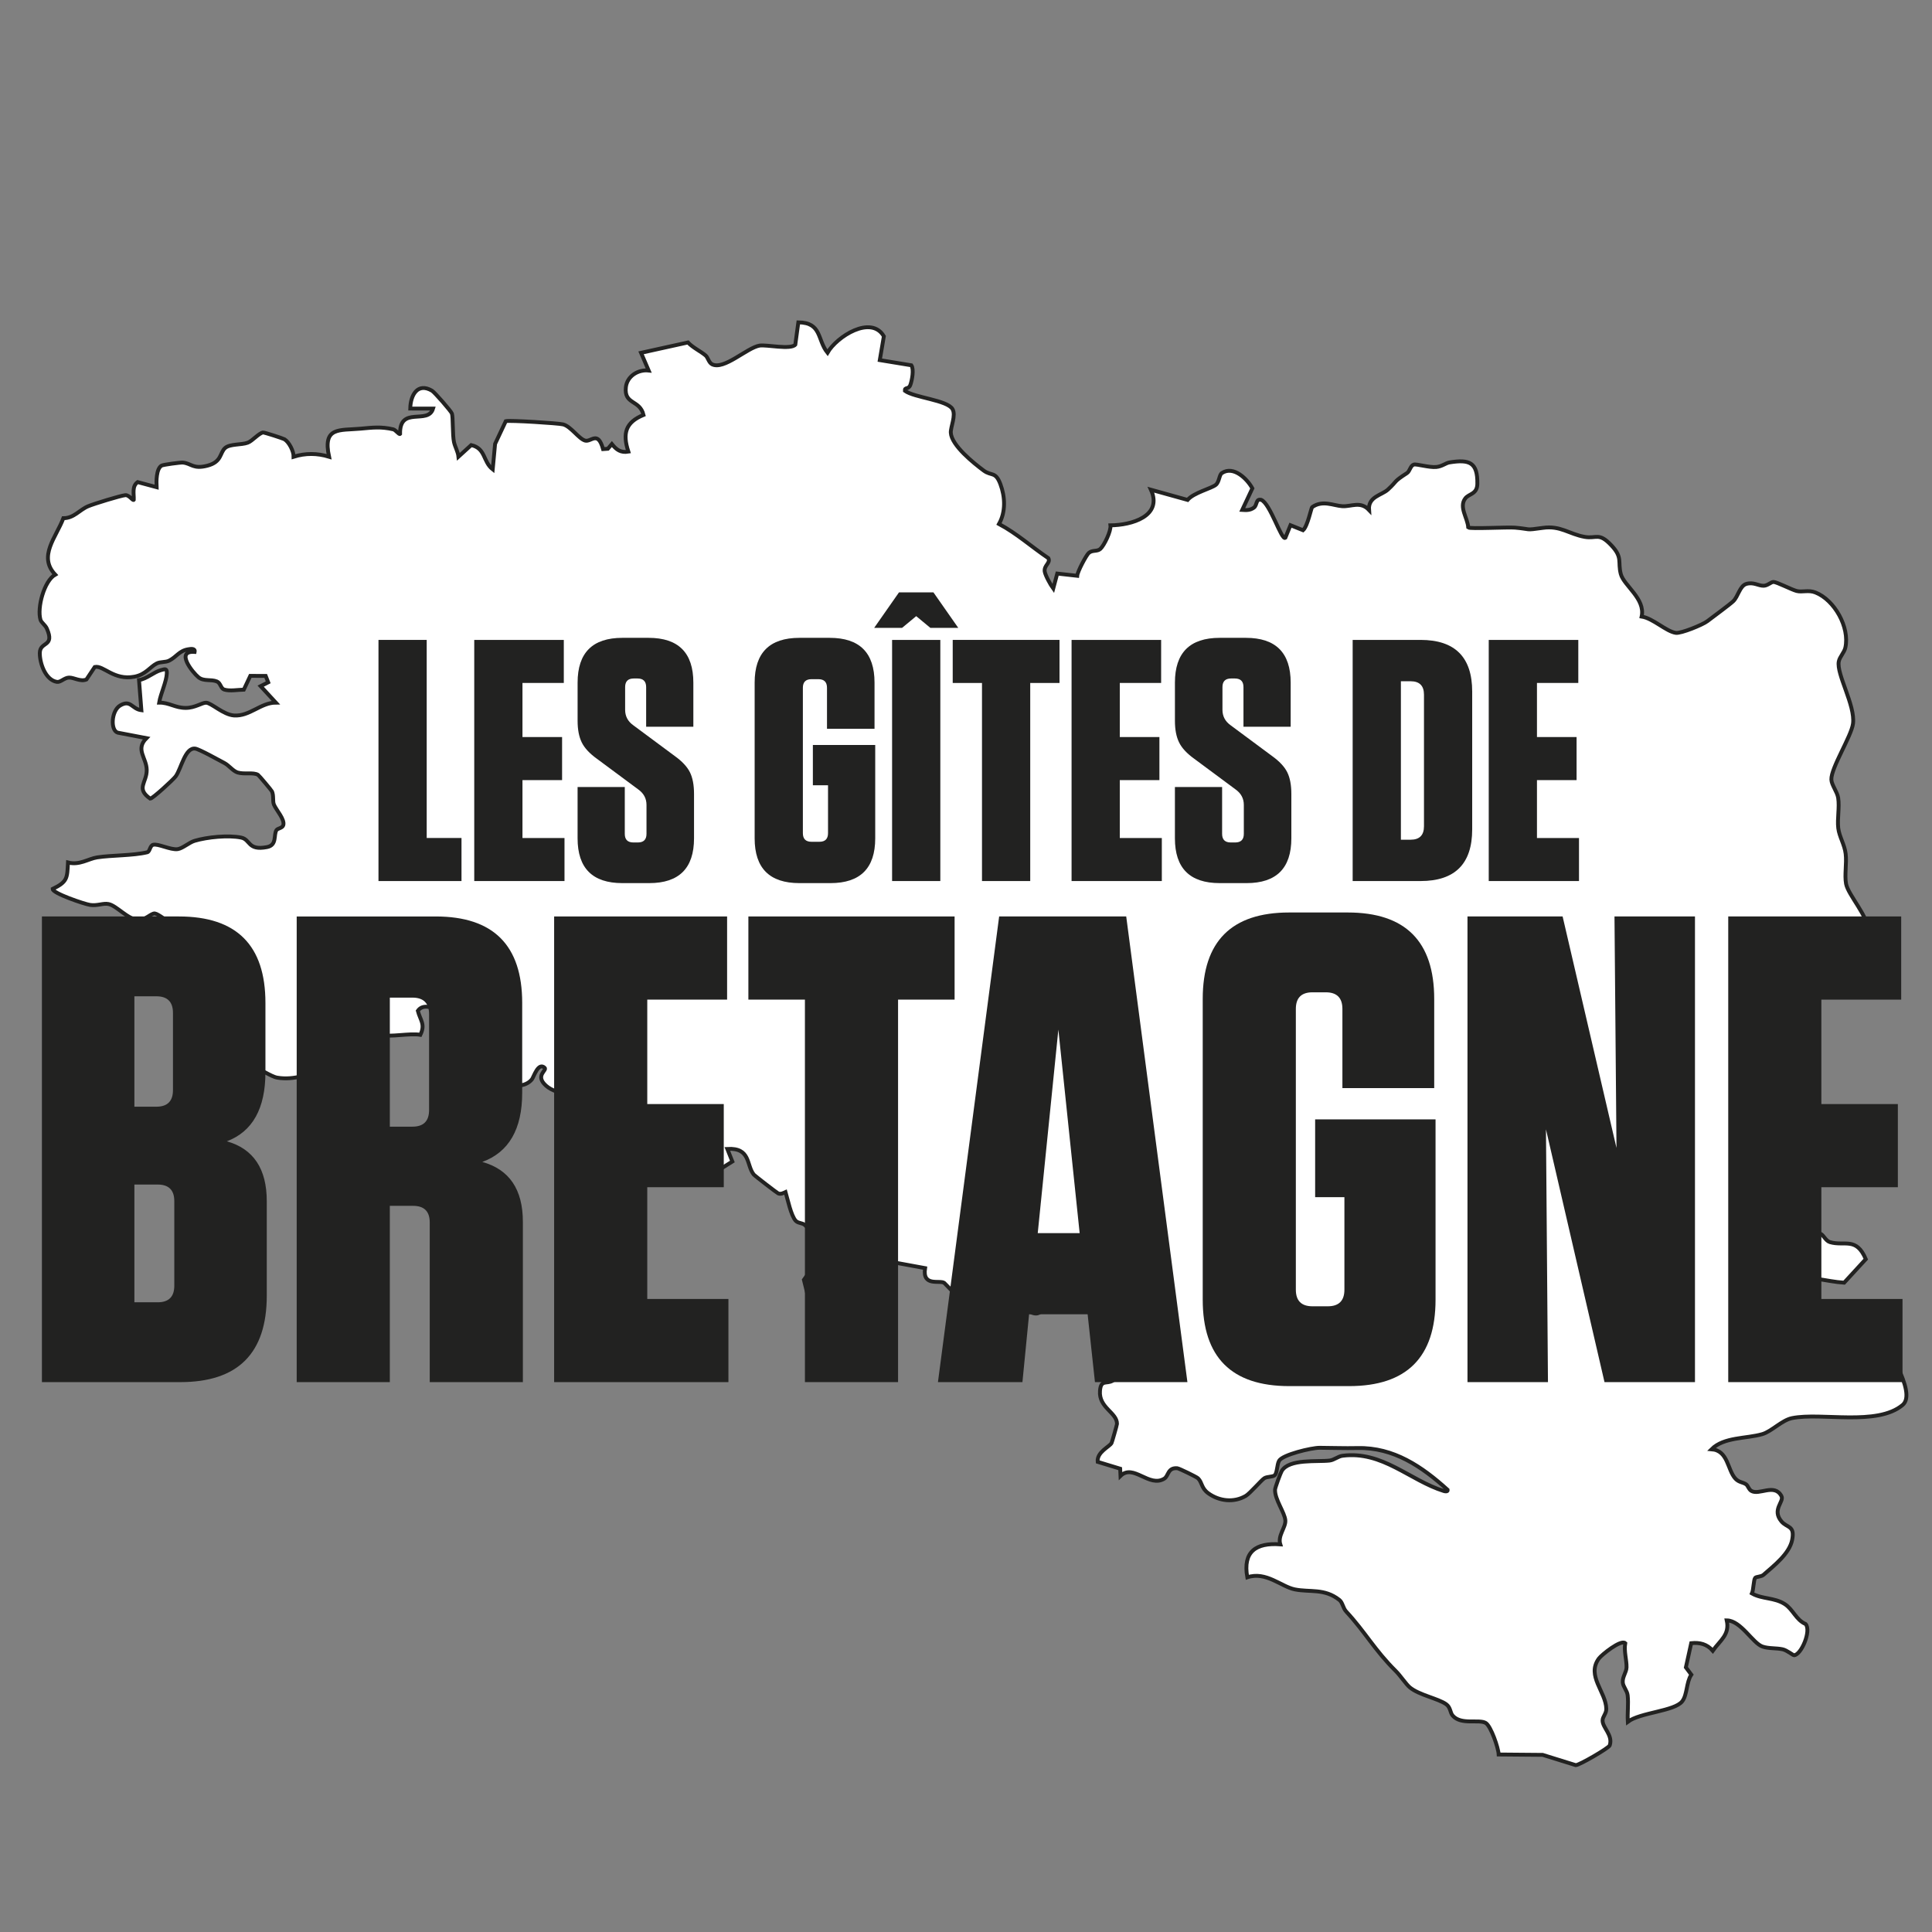
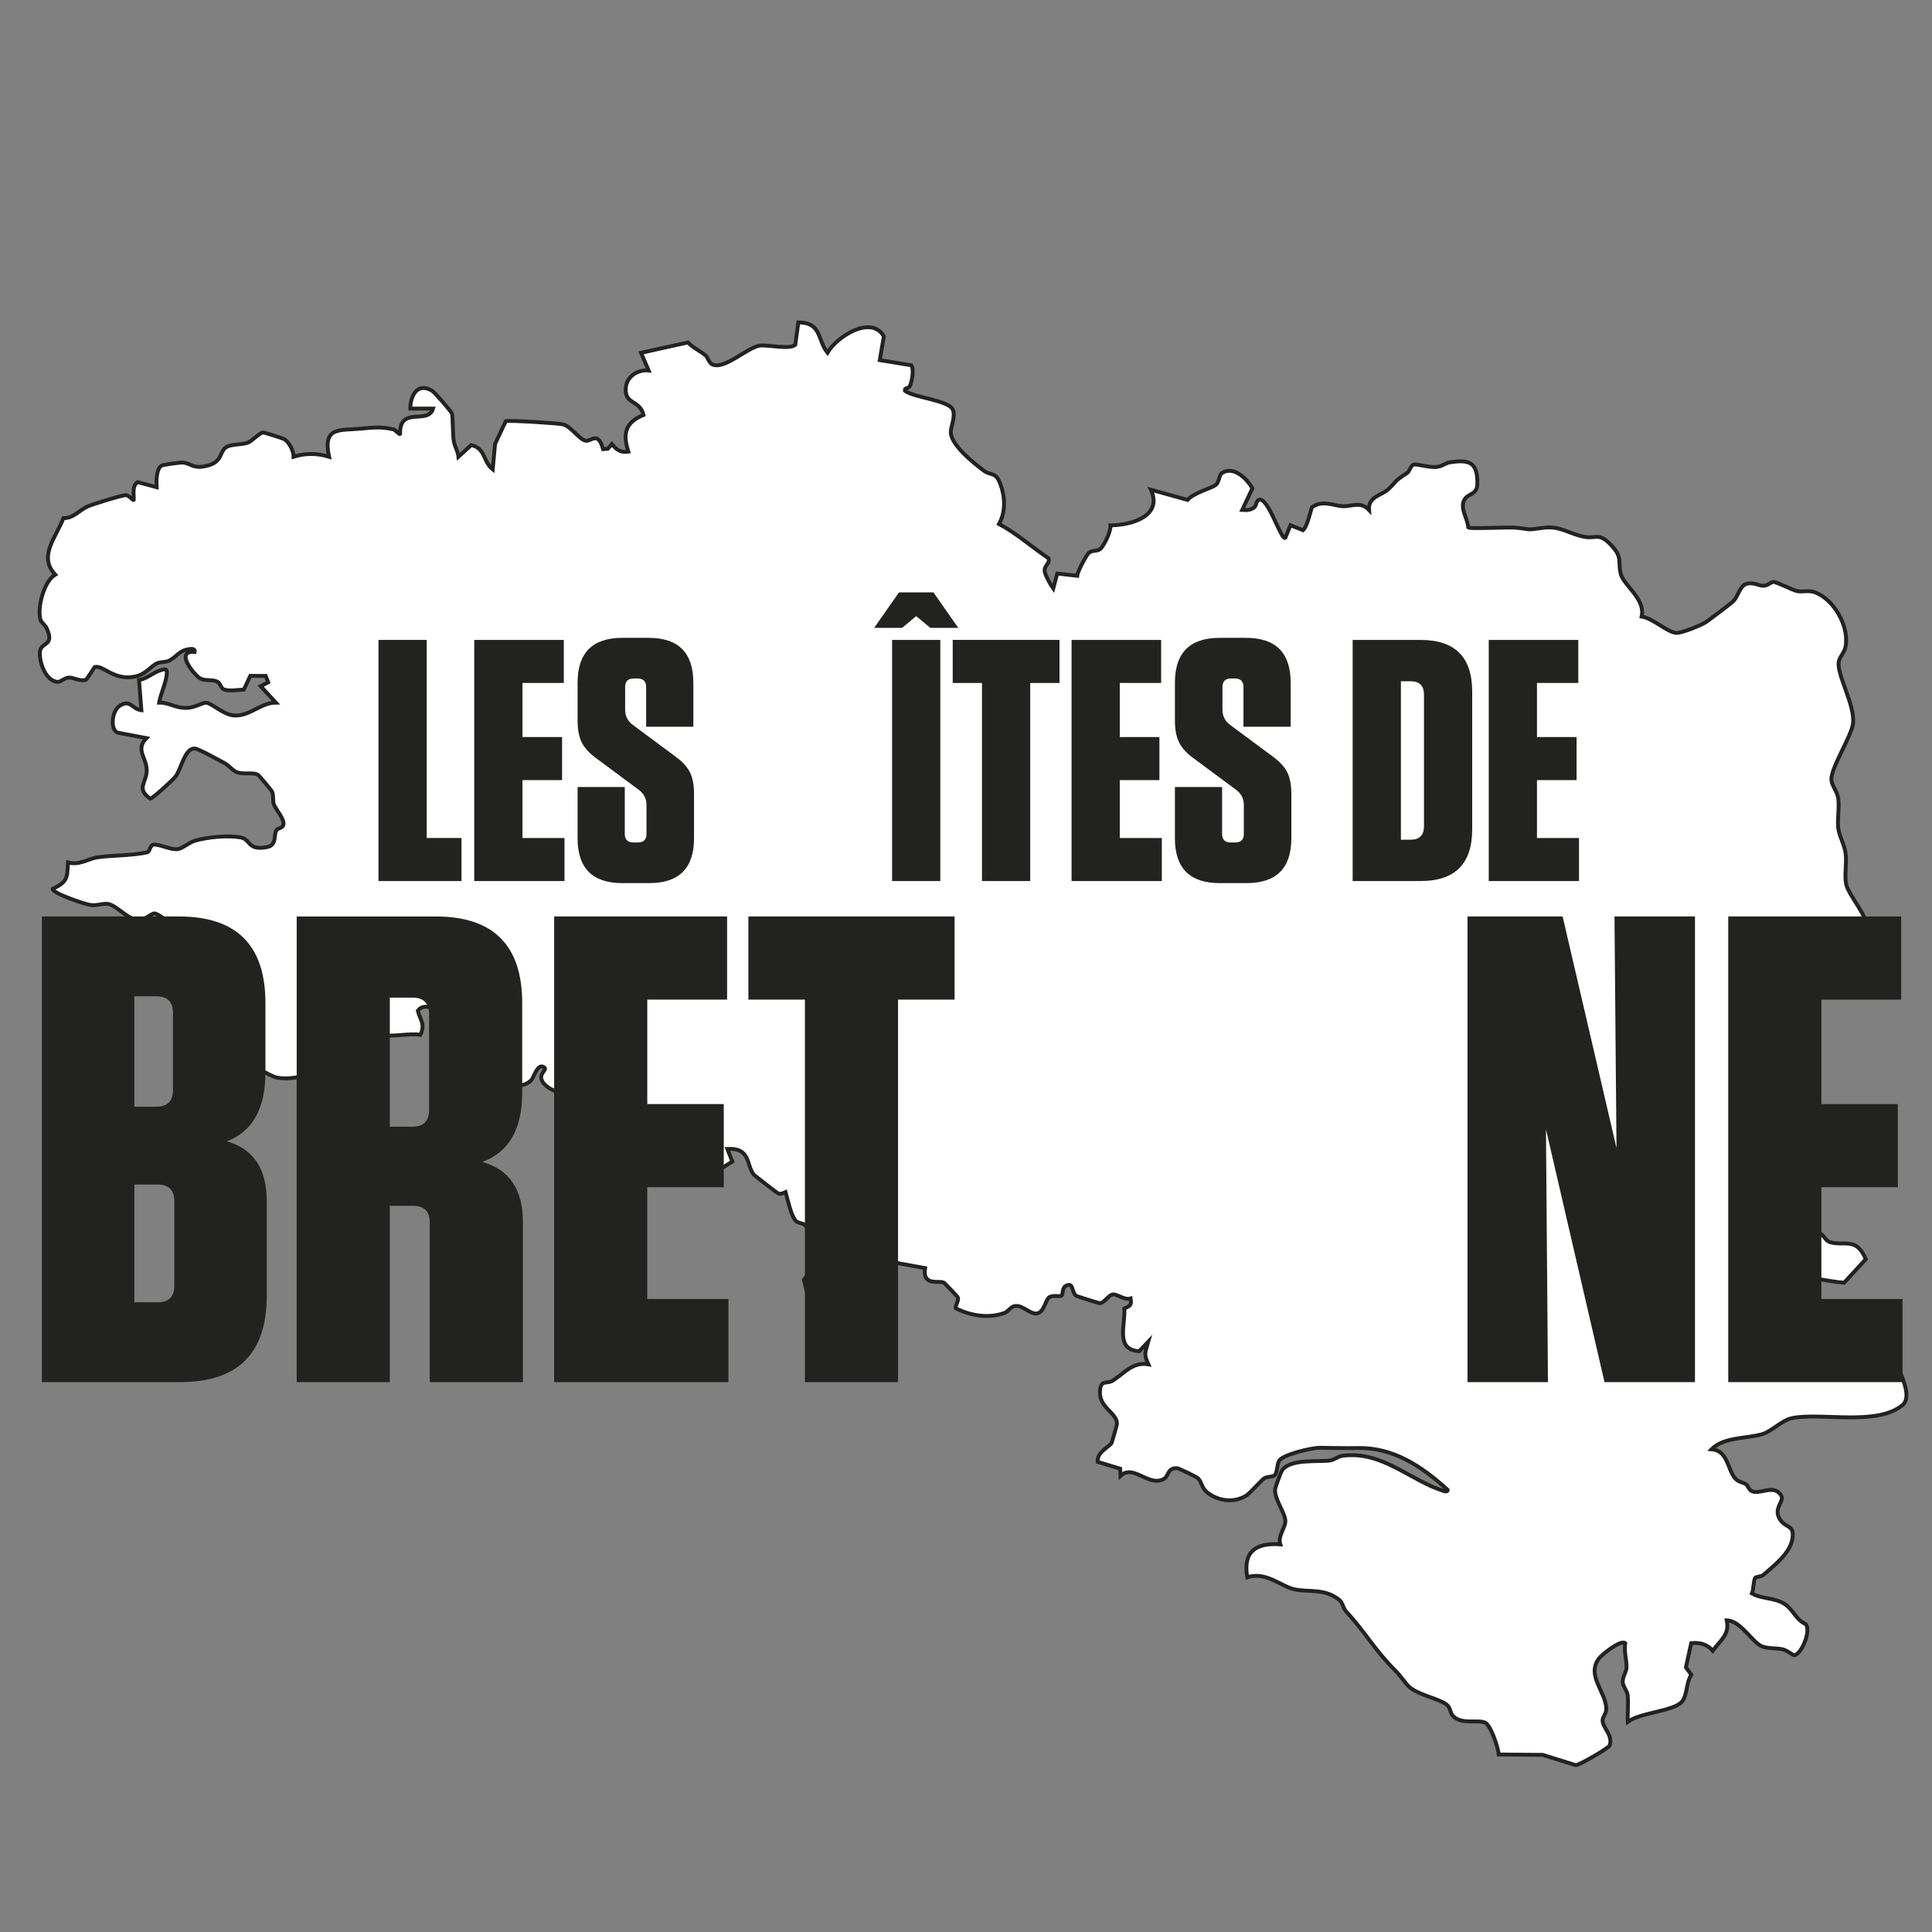
<svg xmlns="http://www.w3.org/2000/svg" id="Calque_1" version="1.1" viewBox="0 0 2000 2000">
  <rect x="0" y="0" width="2000" height="2000" fill="#808080" stroke="none" />
  <defs>
    <style>
      .st0 {
        fill: #fff;
        stroke: #222221;
        stroke-miterlimit: 10;
        stroke-width: 4px;
      }

      .st1 {
        fill: #222221;
      }
    </style>
  </defs>
  <path class="st0" d="M394.5,1071.14c-1.46-.43-4.12-5.53-6.66-6.66-9.37-4.16-32.66,14.57-44.54,14.56,12.12,12.08-2.53,16.03-5.9,28.18-16.71,4.29-32.76,11.38-50.4,8.36-6.64-1.14-18.36-9.78-24-10.34-8.67-.86-29.3,15.2-37.44-1.87-5.34-18.53,16.63-23.39,17.14-35.61.18-4.27-1.89-18.24-2.99-23.01-4.67-20.31-21.42-30.82-19.87-52.32-13.67,2.6-9.26-4.11-14.48-10.39-5.9-7.09-38.19-35.41-45.02-36.42-3.77-.56-10.14,7.31-17.51,6.7-10.93-.9-22.03-14.78-30.54-16.48-5.57-1.11-11.48,2.08-19.09.92-5.86-.89-38.75-12.01-38.69-16.53,15.37-7.48,15.06-11.09,15.86-27.4,11.89,3.16,21.04-3.84,30.18-5.26,14.9-2.32,37.03-1.73,51.87-5.31,2.83-.68,2.67-6.71,6.04-7.72,4.99-1.5,18.09,5.5,25.41,4.49,5.18-.71,11.87-6.9,17.65-8.63,13.05-3.89,34.82-6.01,48.06-3.35,10.01,2.02,6.6,13.72,26.76,9.87,10.76-2.05,6.63-12.68,9.91-17.67,1.13-1.71,6.06-1.96,6.98-4.92,1.89-6.04-7.18-15.58-9.64-21.39-1.53-3.62-.03-9.06-2.04-13.7-.44-1.03-13.44-16.52-14.4-17.1-4.97-2.97-14.25-.32-21.17-2.46-4.84-1.5-8.87-7.29-13.77-9.86-5.73-3.01-25.8-14.24-30.02-14.86-10.59-1.57-14.45,20.5-20.26,28.62-2.54,3.54-24.05,23.19-26.39,23.19-15.33-10.72-3.39-16.57-3.66-29.89-.26-12.58-12.03-20.98-.26-32.76l-29.78-5.69c-7.7-2.44-6.67-22.75,2.62-28.16,10.95-6.39,11.98,3.72,21.9,4.95l-2.45-31.24c8.15-1.29,15.26-8.21,22.65-10.25,4.48-1.24,6.37-2.01,6.13,3.47-.38,8.58-6.45,21.06-7.95,30.14,10.44-.11,16.55,5.51,27.57,5.49,9.64-.01,16.85-5.5,21.03-5.38,5.51.15,17.71,12.41,28.9,13.2,16.11,1.14,27.68-13.29,43.29-13.31l-15.7-17.03,7.81-3.98-2.59-6.62-15.94-.05-6.72,14.26c-6.1.12-14.72,1.73-20.34-.1-3.59-1.17-3.64-6.77-7.48-8.35-6.23-2.57-13.53.15-19.09-4.36-6.05-4.91-24.38-27.72-3.98-26.25.79-3.97-4.08-3.15-6.65-2.73-9.4,1.52-11.99,7.81-19.77,11.77-3.79,1.93-9.03.97-12.84,2.91-6.95,3.54-11.41,11.48-23.04,13.69-21.55,4.1-31.93-11.96-41.11-10.06l-8.61,12.95c-6.15,2.63-12.98-2.13-18.08-1.96-4.87.17-8.66,5.06-12.51,4.44-11.81-1.9-17.77-19.28-17.68-29.83.11-12.43,15.85-5.82,7.29-25.36-1.63-3.72-5.69-6.1-6.59-9.12-3.69-12.35,3.76-40.23,15.25-46.72-17.99-19.03,1.05-38.65,8.44-58.42,10.95.06,16.61-8.58,25.67-12.38,5.94-2.49,33.48-10.97,38.52-11.45,3.87-.36,7.79,6.16,8.69,4.85.27-6.31-2.06-14.05,4.02-18.38l19.62,5.27c-.32-5.94-.43-19.16,5.22-22.36,1.64-.93,19.58-3.38,22.03-3.12,8.92.94,10.5,7.08,25.36,3.22,15.11-3.93,12.71-13.47,18.37-18.36,5.03-4.34,16.77-2.97,23.42-5.46,4.68-1.75,11.29-9.7,15.73-10.54,1.14-.22,20.63,6.05,22.21,7,4.82,2.9,9.6,12.38,9.49,18.12,12.39-3.86,24.33-3.74,36.71-.02-6.78-31.27,10.65-27.05,32.62-29.06,12.41-1.13,21.13-2.26,33.77.68,2.62.61,6.11,5.83,7.12,4.76-.6-29.42,29.03-9.03,34.15-26.23l-23.61-.03c.27-13.76,7.49-27.24,22.46-18.49,2.75,1.61,19.75,21.13,20.66,23.65,1.25,3.49.56,22.47,2.16,29.62,1.16,5.16,4.08,9.77,4.63,15.08l13.2-12.03c15.16,3.39,11.98,17.1,22.25,25.14l2.45-26.38,11.09-23.56c4.2-1.02,54.26,2.09,59.3,3.37,8.12,2.06,16.35,15.09,22.9,16.79,6.24,1.61,13.07-10.79,18.49,8.79l4.96-.35,4.15-4.86c4.72,5.89,9.14,9.17,17.09,7.84-6.19-18.95-2.97-30.31,15.68-38.01-3.9-16.05-20.24-10.37-18.28-28.66,1.23-11.46,12.73-18.57,23.61-17.31l-7.88-18.33,48.55-10.71c5.12,5.42,13.02,9.04,18.26,13.45,2.45,2.06,3.28,7.35,6.66,9.1,12.32,6.38,36.22-17.2,49.28-19.32,7.03-1.14,32.08,4.51,36.93-.94l3.13-23.11c24.44.23,19.42,18.05,30.19,31.45,9.59-16.71,45.18-39.44,58.34-17.03l-4.21,24.67,32.68,5.36c2.84,4.02.71,15.55-1.01,20.25-1.92,5.26-6.05,1.9-5.7,6.14,9.8,7.19,43.85,9.58,49.3,18.94,3.81,6.54-2.09,18.62-1.75,24.52.76,13.12,23.74,31.47,33.98,39.1,8.16,6.08,12.25.52,17.35,14.08,4.95,13.18,5.62,28.68-1.45,41.24,18.44,9.83,33.62,23.61,51.11,35.41,2.49,5.09-4.62,7.2-3.79,13.71.5,3.87,6.1,13.99,8.85,17.72l4.13-15.51,20.68,2.31c.33-4.46,9.37-21.32,11.9-23.59,3.78-3.4,8.76-1.2,12.1-4.28,3.88-3.57,11.16-18.43,10.41-24.36,21.66-.14,54.45-9.43,41.88-36.88l37.96,10.57c6.32-7.5,24.55-11.81,29.21-15.61,3.67-3,3.47-10.26,6.23-12.13,12.13-8.2,26.53,6.29,31.61,15.78l-10.49,22.34c4.46.31,8.24.38,12.1-2.39,3.56-2.56,1.74-9.48,7.56-8.06,9.35,3.67,20.88,42.15,24.95,39.34l5.34-13.1,13.02,5.21c4.82-4.26,8.39-23.16,9.45-23.92,10.79-7.66,22.23-1.48,31.22-.95,9.36.55,18.69-5.54,27.64,3.9-1.13-13.89,13.17-15.24,19.57-21.14,10.4-9.58,4.96-7.5,19.71-17.04,2.99-1.94,3.49-7.71,7.08-8.81,2.74-.84,15.93,3.23,23.31,2.49,6.05-.61,9.64-4.09,13.67-4.74,20.62-3.32,29.15-.08,28.78,22.25-.18,10.8-8.79,10.1-12.49,14.99-6.82,9.01,2.43,20.19,3.07,30.11,1.89,1.65,40.77-.47,48.4.18,17.6,1.5,9.35,2.98,28.94.22,18.19-2.56,27.04,6.45,43.15,9.33,12.33,2.2,14.59-5.13,27.7,8.81,12,12.75,6.4,16.79,9.73,29.65,3.1,12,25.65,25.5,21.59,44.03,11.81,1.82,25.34,15.45,35.35,16.88,5.51.79,27.9-8.42,32.67-12.1,6.33-4.89,22.44-16.6,26.7-20.56,5.2-4.83,6.77-15.95,13.59-17.99,7.49-2.25,12.5,2,17.99,1.88,4.28-.1,7.57-4.03,10.28-3.95,3.37.1,18.68,8.03,23.83,9.36,5.91,1.53,12.17-1.32,19.46,1.54,19.78,7.75,35.61,36.02,31.01,57.06-1.11,5.09-5.85,9.51-6.81,14.34-2.6,13.1,17.19,45.44,14.73,64.38-1.7,13.09-22.8,45.79-22.42,57.86.17,5.63,6.05,12.58,7.05,18.99,1.54,9.92-1.09,21.51.09,31.4,1.05,8.76,6.52,16.86,7.66,26.46,1.2,10.08-1.29,21.87.41,31.08,2.18,11.78,23.38,33.81,23.35,49.99,0,4.32-4.47,8.41-4.96,13.26-1.34,13.1,2.39,25.36-5.82,37.46-11.71,2.18-25.64-1.59-37.08,1-20.2,4.58-18.91,29.67-24.16,44.09-7.66,21.01-16.23,36.26-27.22,54.15-11.53,18.77-16.68,58.59-21.57,80.7l31.9,13.85c5.63,12.57-.29,27.88,3.59,40.38.98,3.16,15.61,22.08,18.37,23.63,6.37,3.57,11.81,1.38,17.2,3.8,3.33,1.49,5.22,7.3,9.74,8.64,15.17,4.5,27.16-5.73,37.11,17.61l-22.44,24.39c-18.68-1.24-35.86-7.62-55.89-4.71,10.04,11.53,3.46,21.59,8.27,33.71,4.46,2.82,42.1-1.51,52.88.93,9.11,2.06,17.9,16.64,30.71,16.54,4.01,16.01,40.45,66.91,24.5,80.18-26.54,22.09-83.95,7.35-114.45,13.54-10.43,2.12-21.17,13.78-30.69,16.56-16.66,4.86-39.67,2.78-52.6,15.66,17.32,1.36,16.35,21.4,24.7,30.41,3.72,4.02,7.91,3.63,11.13,5.94,1.88,1.35,2.68,5.04,5.15,6.63,8.13,5.22,24.17-8.17,31.42,5.55,3.01,5.69-10.27,13.91-.06,26.12,5.89,7.04,14.08,3.94,11.13,19.14-2.77,14.28-18.68,26.58-29.67,36.2-2.38,2.08-7.47,1.83-8.59,3.11-1.73,1.98-1.69,12.5-3.39,16.16,10.49,6.01,23.21,4.06,34.06,11.07,8.5,5.49,11.52,16.25,21.5,20.61,6.21,6.79-4.54,32.11-12.01,32.31-.97.03-7.41-5.21-11.68-6.14-6.85-1.5-14.1-.59-20.81-2.8-10.18-3.36-22.4-27.01-37.13-27.16,3.32,14.84-6.9,20.71-14.45,31.44-5.93-6.86-13.42-8.78-22.33-7.85l-5.52,25.07,5.64,7.54c-5.36,8.01-4.07,20.68-9.45,27.63-7.94,10.25-43.61,11.46-56.29,21.14-.56-9.05.82-18.37-.16-27.41-.53-4.88-4.77-8.87-5.08-13.4-.39-5.8,3.77-10.42,3.92-15.51.22-7.44-2.87-16.86-1.35-25.03-4.37-4.23-24.55,12.06-27.37,15.95-12.99,17.91,7.45,34.42,7.75,52.03.09,5.01-3.81,7.95-3.84,12.05-.05,7.53,10.95,15.12,7.38,25.82-.88,2.62-31.46,20.43-35.14,20.4l-34.24-10.64-45.57-.39c-.29-7.02-8.09-29.38-13.33-32.59-6.97-4.27-25.57,2.45-34.31-7.7-2.73-3.17-2.04-8.38-6.66-11.72-8.21-5.93-28.08-9.48-37.67-17.46-3.99-3.32-9.57-11.99-14.56-16.94-21.9-21.69-31.48-40.19-51.31-61.58-3.38-3.65-3.6-9.25-7.06-11.99-15.51-12.25-30.36-7.77-46.14-10.93-14.11-2.83-29.74-18.98-49.18-12.52-4.78-26.64,9.01-35.96,34.15-34.12-2.86-8.96,5.71-17.43,5.24-24.72-.52-8.08-10.98-21.65-10.67-31.8.07-2.22,5.64-17.27,6.92-19.41,7.65-12.88,36.75-9.28,49.57-10.81,4.81-.58,8.59-4.35,13.41-4.97,41.3-5.3,69.58,25.56,104.94,36.56,1.35.42,4.28.72,3.87-1.26-26.58-24.06-55.89-44.1-93.19-43.28-14.48.32-25.51-.23-39.39-.27-8.47-.03-38.3,7.15-41.93,13.44-2.27,3.94-1.91,12.84-4.63,15.08-2.16,1.78-7.79,1.14-10.71,3.02-3.11,2-14.79,15.69-19.1,18.23-12.26,7.23-27.44,5.56-38.81-2.66-7.47-5.41-6.16-11.12-10.71-15.54-1.51-1.47-19.63-10.24-21.36-10.39-10.03-.91-9.05,7.95-13.44,10.7-15.73,9.85-32.05-15.91-45.42-2.76l-.33-7.48-23.28-7.08c-1.03-10.24,12.39-15.65,14.38-19.55.47-.91,5.58-18.68,5.6-19.7.15-11.83-18.94-16.64-17.61-34.16.94-12.29,6.89-6.75,13.17-10.63,11.21-6.93,20.51-19.83,36.93-16.89-5.18-11.41-3.12-12.23-.01-23.59l-9.48,10c-25.1-1.45-14.24-27.04-15.38-44.21,5.76-2.84,7.73-3.1,6.52-10.4-6.17,2.16-14.41-5.02-18.62-4.12-5.08,1.1-8.96,9.42-13.72,8.94-1.25-.13-22.95-6.91-23.99-7.62-5.3-3.65-2.22-14.41-10.63-10.33-4.12,2-3.13,9.08-4.33,10.08-1.85,1.55-8.68-.72-12.8,1.65-3.93,2.26-5.23,14.96-12.28,16.81-7.06,1.77-14.95-8.54-23.04-7.65-4.93.54-7.03,5.75-11.28,7.28-16.42,5.91-35.22,2.83-50.31-4.92-1.21-1.79,3.23-7.32,2.2-11.06-.27-1-13.29-14.47-14.1-15.11-4.43-3.43-22.96,4.42-19.9-15.37l-31.05-5.7-.39-12.77c-7.2,0-2.54,16.25-9.13,13.1-4.74-2.26-5.77-11.99-6.86-12.83-3.66-2.82-42.3,9.08-48.33-2.84-7.49-.03-2.76,38.57-.69,45.26,1.25,4.06,6.13,5.58,7.23,11.15,1.45,7.34-.87,17.14,0,24.89-8.2-6.77-15.38-9.2-26.23-7.88l-9.98-40.25,15.27-21.48c-3.48-11.87-4.48-27.38-14.5-35.46-2.7-2.18-6.88-1.55-9.35-4.32-4.81-5.4-8.25-22.21-10.45-29.63-2.37,1.1-4.95,2.57-7.66,1.36-1.46-.65-24.31-18.29-25.29-19.55-7.81-9.95-2.98-27.8-27.32-26.46l5.22,13.06-20.97,13.17c-6.09-8.45,13.44-28.94,3.88-31.47-9.05-2.4-9.35,10.51-16.21,12.61-4.16,1.27-32,1.39-35.85.06-2.19-.75-16.77-19.81-18.66-23.34-4.22-7.89-6.38-22.68-14.62-27.43-3.55-2.05-7.66,1.58-11.17.76-8.47-1.96-16.22-6.66-25.41-8.76-14.76-3.38-42.15-3.42-54.02-14.22-11.64-10.59,1.62-15.73-1.29-18.42-6.64-6.13-11.23,9.45-13.09,11.83-11.23,14.36-41.31,1.96-57.89,5.48l-40.96-77.91c-6.27-2.48-14.74-5.02-19.33,1.64,2.63,9.99,7.96,13.89,2.62,24.83-10.79-1.97-31.55,2.72-40.7,0Z" />
  <g>
    <g>
      <path class="st1" d="M234.84,1181.48c27.55,7.81,41.32,28.47,41.32,61.98v97.79c0,59.69-29.85,89.52-89.52,89.52H43.4v-482.05h141.86c59.68,0,89.52,29.85,89.52,89.52v71.62c0,37.65-13.32,61.52-39.94,71.62ZM179.06,1048.57c0-11.47-5.75-17.22-17.22-17.22h-22.72v114.31h22.72c11.47,0,17.22-5.74,17.22-17.22v-79.88ZM139.12,1226.24v121.89h24.1c11.47,0,17.22-5.73,17.22-17.22v-87.46c0-11.47-5.75-17.22-17.22-17.22h-24.1Z" />
      <path class="st1" d="M499.27,1202.83c28,7.81,42.01,28.47,42.01,61.98v165.96h-96.41v-165.27c0-11.47-5.75-17.22-17.22-17.22h-24.1v182.49h-96.41v-482.05h143.92c59.67,0,89.52,29.85,89.52,89.52v92.97c0,37.65-13.77,61.52-41.32,71.62ZM444.18,1049.95c0-11.47-5.75-17.22-17.22-17.22h-23.41v133.59h23.41c11.47,0,17.22-5.74,17.22-17.22v-99.16Z" />
      <path class="st1" d="M573.64,948.72h179.05v86.08h-82.64v108.12h79.19v86.08h-79.19v115.69h84.01v86.08h-180.42v-482.05Z" />
      <path class="st1" d="M929.66,1430.77h-96.41v-395.97h-58.53v-86.08h213.48v86.08h-58.53v395.97Z" />
-       <path class="st1" d="M1165.86,948.72l63.35,482.05h-95.72l-7.58-70.24h-60.6l-6.89,70.24h-87.46l63.36-482.05h131.53ZM1095.62,1065.79l-21.35,210.72h43.38l-22.04-210.72Z" />
-       <path class="st1" d="M1391.73,1239.33h-30.3v-80.57h124.64v186.62c0,59.69-29.85,89.52-89.52,89.52h-61.98c-59.69,0-89.52-29.84-89.52-89.52v-311.26c0-59.67,29.84-89.52,89.52-89.52h60.6c59.67,0,89.52,29.85,89.52,89.52v92.28h-95.03v-81.95c0-11.47-5.75-17.22-17.22-17.22h-13.77c-11.48,0-17.22,5.75-17.22,17.22v290.6c0,11.48,5.73,17.22,17.22,17.22h15.84c11.47,0,17.22-5.74,17.22-17.22v-95.72Z" />
      <path class="st1" d="M1673.38,1188.37l-2.07-239.65h83.32v482.05h-93.65l-60.6-261.68,2.07,261.68h-83.32v-482.05h98.48l55.78,239.65Z" />
      <path class="st1" d="M1789.07,948.72h179.04v86.08h-82.64v108.12h79.19v86.08h-79.19v115.69h84.01v86.08h-180.42v-482.05Z" />
    </g>
    <g>
      <path class="st1" d="M391.79,662.43h49.93v205.05h36.02v44.58h-85.94v-249.63Z" />
-       <path class="st1" d="M490.93,662.43h92.72v44.58h-42.79v55.99h41.01v44.58h-41.01v59.91h43.51v44.58h-93.43v-249.63Z" />
+       <path class="st1" d="M490.93,662.43h92.72v44.58h-42.79v55.99h41.01v44.58h-41.01v59.91h43.51v44.58h-93.43v-249.63" />
      <path class="st1" d="M698.48,782.61c7.61,5.47,12.84,11.06,15.69,16.76,2.85,5.71,4.28,13.19,4.28,22.47v46c0,30.91-15.46,46.36-46.36,46.36h-27.82c-30.91,0-46.36-15.45-46.36-46.36v-53.14h48.86v48.5c0,5.95,2.97,8.92,8.92,8.92h4.64c5.94,0,8.92-2.97,8.92-8.92v-29.95c0-6.65-2.85-12-8.56-16.05l-42.79-31.74c-7.61-5.47-12.84-11.11-15.69-16.94-2.85-5.82-4.28-13.25-4.28-22.29v-39.58c0-30.9,15.45-46.36,46.36-46.36h27.1c30.9,0,46.36,15.46,46.36,46.36v45.65h-48.86v-41.01c0-5.94-2.98-8.92-8.92-8.92h-3.92c-5.94,0-8.92,2.98-8.92,8.92v23.54c0,6.66,2.85,12.01,8.56,16.05l42.79,31.74Z" />
-       <path class="st1" d="M857.17,812.92h-15.69v-41.72h64.55v96.64c0,30.91-15.46,46.36-46.36,46.36h-32.1c-30.91,0-46.36-15.45-46.36-46.36v-161.19c0-30.9,15.45-46.36,46.36-46.36h31.38c30.9,0,46.36,15.46,46.36,46.36v47.79h-49.21v-42.44c0-5.94-2.98-8.92-8.92-8.92h-7.13c-5.95,0-8.92,2.98-8.92,8.92v150.49c0,5.94,2.97,8.92,8.92,8.92h8.2c5.94,0,8.92-2.97,8.92-8.92v-49.57Z" />
      <path class="st1" d="M966.29,613.22l25.68,36.73h-28.89l-14.62-12.12-14.62,12.12h-28.89l25.68-36.73h35.66ZM973.42,662.43v249.63h-49.93v-249.63h49.93Z" />
      <path class="st1" d="M1066.49,912.06h-49.93v-205.05h-30.31v-44.58h110.55v44.58h-30.31v205.05Z" />
      <path class="st1" d="M1109.28,662.43h92.72v44.58h-42.79v55.99h41.01v44.58h-41.01v59.91h43.51v44.58h-93.43v-249.63Z" />
      <path class="st1" d="M1316.83,782.61c7.61,5.47,12.84,11.06,15.69,16.76,2.85,5.71,4.28,13.19,4.28,22.47v46c0,30.91-15.46,46.36-46.36,46.36h-27.82c-30.91,0-46.36-15.45-46.36-46.36v-53.14h48.86v48.5c0,5.95,2.97,8.92,8.92,8.92h4.64c5.94,0,8.92-2.97,8.92-8.92v-29.95c0-6.65-2.85-12-8.56-16.05l-42.79-31.74c-7.61-5.47-12.84-11.11-15.69-16.94-2.85-5.82-4.28-13.25-4.28-22.29v-39.58c0-30.9,15.45-46.36,46.36-46.36h27.1c30.9,0,46.36,15.46,46.36,46.36v45.65h-48.86v-41.01c0-5.94-2.98-8.92-8.92-8.92h-3.92c-5.94,0-8.92,2.98-8.92,8.92v23.54c0,6.66,2.85,12.01,8.56,16.05l42.79,31.74Z" />
      <path class="st1" d="M1400.27,912.06v-249.63h70.25c35.66,0,53.49,17.83,53.49,53.49v142.65c0,35.66-17.83,53.49-53.49,53.49h-70.25ZM1450.2,705.23v164.04h9.99c9.27,0,13.91-4.64,13.91-13.91v-136.23c0-9.27-4.64-13.91-13.91-13.91h-9.99Z" />
      <path class="st1" d="M1541.13,662.43h92.72v44.58h-42.79v55.99h41.01v44.58h-41.01v59.91h43.51v44.58h-93.43v-249.63Z" />
    </g>
  </g>
</svg>